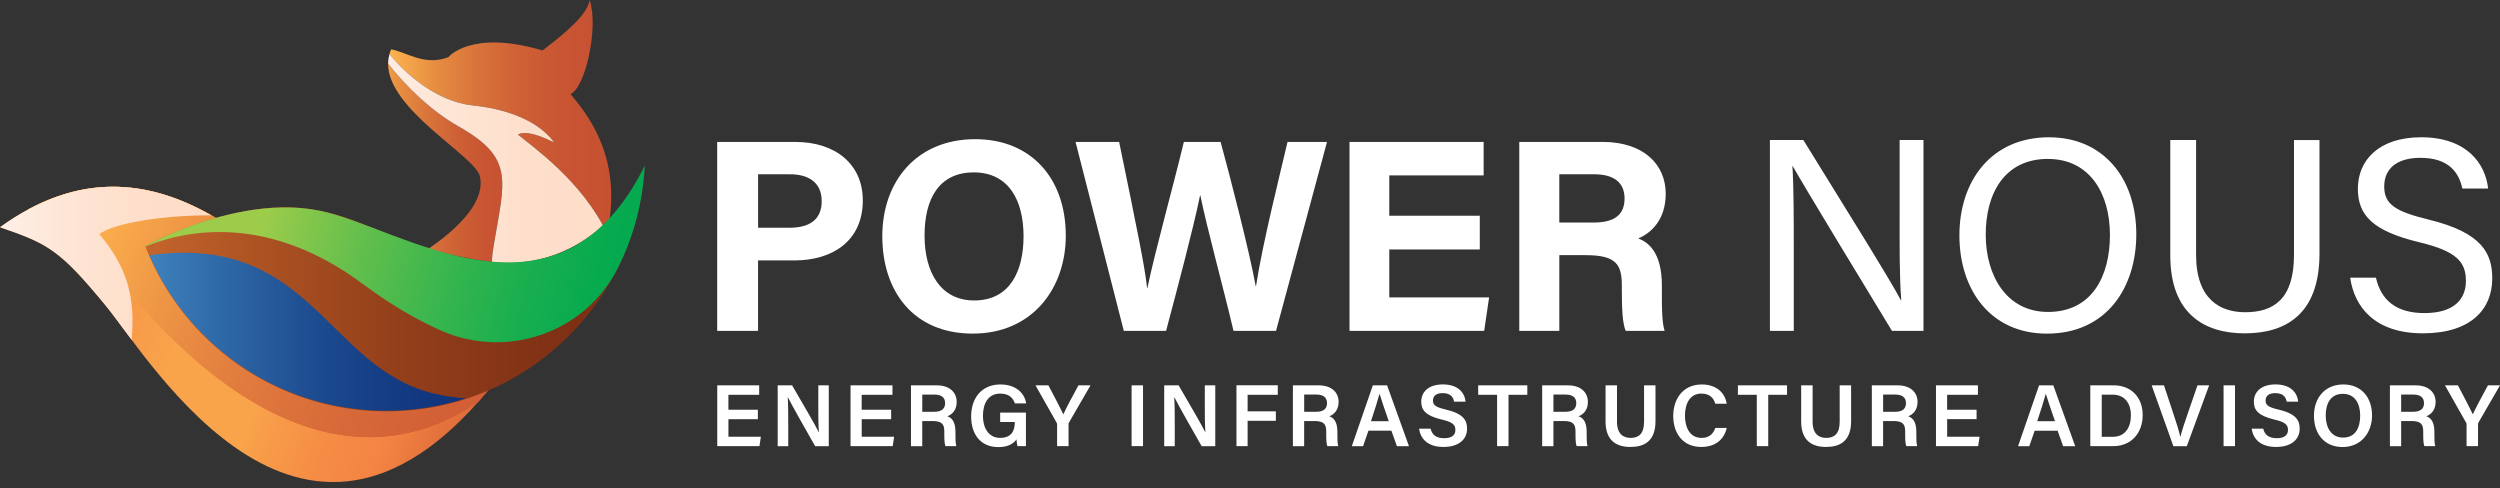
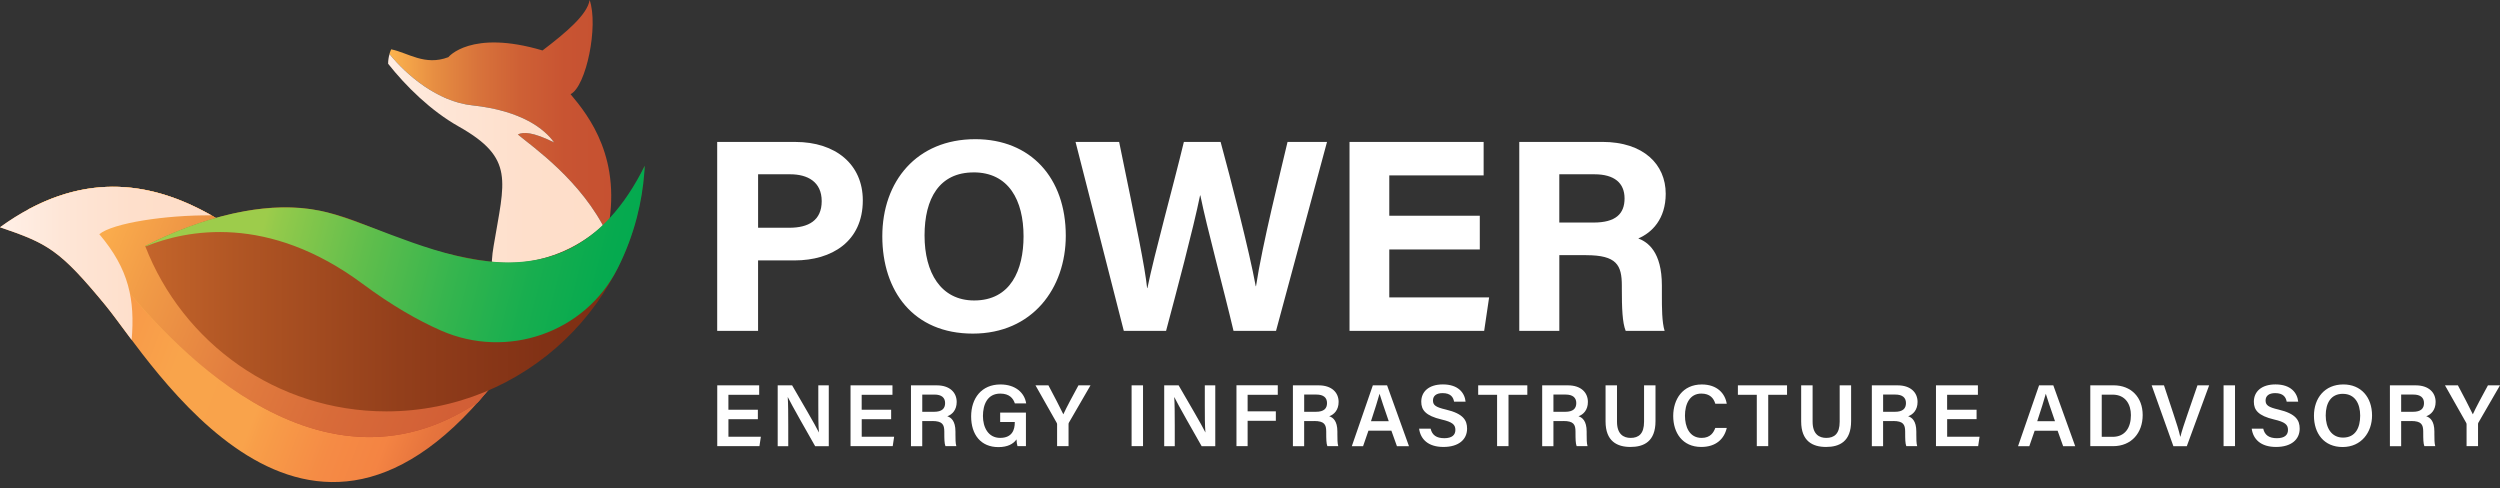
<svg xmlns="http://www.w3.org/2000/svg" width="210" height="41" viewBox="0 0 210 41" fill="none">
  <rect x="0" y="0" width="210" height="41" fill="#333333" stroke="none" />
  <path d="M60.246 27.794H63.678V21.875H66.741C69.874 21.875 72.476 20.285 72.476 16.829C72.476 13.812 70.196 11.923 66.81 11.923H60.244V27.794H60.246ZM63.68 14.64H66.375C67.827 14.64 69.023 15.261 69.023 16.897C69.023 18.532 67.894 19.131 66.306 19.131H63.68V14.64ZM81.924 11.691C76.993 11.691 74.114 15.239 74.114 19.845C74.114 24.451 76.716 28.023 81.716 28.023C86.716 28.023 89.526 24.222 89.526 19.8C89.526 14.939 86.577 11.691 81.924 11.691ZM81.785 14.48C84.734 14.48 85.978 16.829 85.978 19.848C85.978 22.681 84.896 25.239 81.831 25.239C79.02 25.239 77.662 22.889 77.662 19.78C77.662 16.672 78.906 14.482 81.785 14.482V14.48Z" fill="white" />
  <path d="M97.95 27.794C98.802 24.592 100.23 19.248 100.806 16.414H100.83C101.383 19.155 102.787 24.269 103.616 27.794H107.186L111.469 11.923H108.153C107.577 14.387 106.033 20.538 105.505 24.04H105.481C104.951 21.115 103.361 14.965 102.532 11.923H99.445C98.523 15.748 96.981 21.275 96.382 24.2H96.358C96.174 22.45 95.505 19.201 94.008 11.923H90.346L94.4 27.794H97.948H97.95ZM124.303 18.119H116.7V14.733H124.625V11.923H113.36V27.794H124.67L125.086 24.983H116.7V20.953H124.303V18.119Z" fill="white" />
  <path d="M133.24 21.435C135.797 21.435 136.234 22.264 136.234 23.992V24.222C136.234 25.902 136.279 27.101 136.556 27.791H139.827C139.598 27.053 139.598 25.833 139.598 24.773V23.99C139.598 21.134 138.399 20.327 137.616 20.029C138.767 19.544 139.92 18.393 139.92 16.273C139.92 13.809 138.055 11.92 134.598 11.92H127.619V27.791H130.983V21.433H133.24V21.435ZM130.981 14.64H133.93C135.611 14.64 136.463 15.377 136.463 16.667C136.463 17.956 135.725 18.694 133.861 18.694H130.981V14.64Z" fill="white" />
-   <path d="M150.677 27.794V21.366C150.677 18.487 150.677 15.769 150.563 13.948H150.586C151.599 15.746 156.806 24.313 158.924 27.791H161.572V11.761H159.569V18.026C159.569 20.652 159.545 23.162 159.707 25.236H159.684C158.786 23.486 153.786 15.516 151.482 11.761H148.672V27.794H150.675H150.677ZM172.123 11.531C167.262 11.531 164.59 15.194 164.59 19.778C164.59 24.362 167.217 28.025 171.939 28.025C176.984 28.025 179.449 24.109 179.449 19.687C179.449 14.919 176.638 11.533 172.123 11.533V11.531ZM172.03 13.351C175.554 13.351 177.235 16.276 177.235 19.731C177.235 23.186 175.738 26.203 172.03 26.203C168.575 26.203 166.801 23.186 166.801 19.707C166.801 16.228 168.391 13.348 172.03 13.348V13.351ZM184.47 11.761H182.304V21.459C182.304 26.39 185.208 28.001 188.548 28.001C191.888 28.001 194.837 26.504 194.837 21.299V11.763H192.695V21.414C192.695 25.122 190.99 26.227 188.595 26.227C186.545 26.227 184.472 25.191 184.472 21.414V11.763L184.47 11.761ZM199.581 23.324H197.416C197.762 25.788 199.488 27.999 203.521 27.999C207.553 27.999 209.349 25.972 209.349 23.391C209.349 21.319 208.542 19.544 203.982 18.439C201.171 17.749 200.274 17.15 200.274 15.652C200.274 14.155 201.355 13.258 203.313 13.258C205.639 13.258 206.539 14.432 206.837 15.839H209.003C208.774 13.742 207.205 11.531 203.382 11.531C199.813 11.531 198.06 13.465 198.06 15.862C198.06 18.119 199.374 19.41 203.151 20.332C206.353 21.091 207.136 21.991 207.136 23.603C207.136 25.124 206.145 26.299 203.657 26.299C201.331 26.299 200.018 25.262 199.579 23.326L199.581 23.324Z" fill="white" />
  <path d="M63.659 34.42H61.186V33.166H63.771V32.367H60.249V37.477H63.793L63.912 36.688H61.188V35.21H63.661V34.42H63.659ZM66.213 37.477V35.757C66.213 34.842 66.207 33.851 66.17 33.358H66.177C66.458 33.942 67.882 36.445 68.472 37.479H69.617V32.369H68.738V34.053C68.738 34.888 68.738 35.744 68.79 36.32H68.784C68.526 35.766 67.211 33.535 66.538 32.369H65.326V37.479H66.213V37.477ZM74.854 34.42H72.381V33.166H74.967V32.367H71.445V37.477H74.988L75.107 36.688H72.384V35.21H74.856V34.42H74.854ZM78.303 35.366C79.153 35.366 79.322 35.647 79.322 36.259V36.348C79.322 36.871 79.328 37.257 79.417 37.477H80.332C80.258 37.248 80.258 36.835 80.258 36.489V36.253C80.258 35.344 79.882 35.063 79.573 34.968C79.986 34.821 80.362 34.435 80.362 33.765C80.362 32.967 79.778 32.369 78.686 32.369H76.522V37.479H77.468V35.368H78.303V35.366ZM77.47 33.144H78.495C79.092 33.144 79.389 33.401 79.389 33.86C79.389 34.319 79.123 34.591 78.458 34.591H77.47V33.144Z" fill="white" />
  <path d="M86.178 34.656H84.014V35.446H85.241V35.498C85.241 36.088 85.027 36.782 84.014 36.782C83.002 36.782 82.567 35.883 82.567 34.944C82.567 34.005 82.928 33.062 84.021 33.062C84.795 33.062 85.113 33.468 85.248 33.888H86.199C86.067 33.001 85.306 32.294 84.036 32.294C82.448 32.294 81.576 33.453 81.576 34.98C81.576 36.508 82.387 37.557 83.865 37.557C84.648 37.557 85.129 37.284 85.386 36.908C85.401 37.144 85.423 37.343 85.468 37.477H86.178V34.656ZM89.758 37.477V35.638C89.758 35.549 89.773 35.519 89.795 35.491L91.604 32.367H90.591C90.169 33.142 89.542 34.301 89.321 34.803C89.077 34.286 88.486 33.157 88.066 32.367H86.98L88.752 35.498C88.782 35.541 88.796 35.593 88.796 35.645V37.475H89.756L89.758 37.477Z" fill="white" />
  <path d="M96.014 32.367H95.054V37.477H96.014V32.367ZM98.68 37.477V35.757C98.68 34.842 98.673 33.851 98.636 33.358H98.643C98.924 33.942 100.348 36.445 100.938 37.479H102.083V32.369H101.204V34.052C101.204 34.887 101.204 35.744 101.256 36.319H101.25C100.992 35.766 99.677 33.535 99.004 32.369H97.793V37.479H98.68V37.477ZM103.863 37.477H104.8V35.35H107.171V34.552H104.8V33.163H107.333V32.365H103.863V37.475V37.477Z" fill="white" />
  <path d="M110.384 35.365C111.234 35.365 111.403 35.646 111.403 36.258V36.347C111.403 36.871 111.409 37.256 111.498 37.477H112.413C112.34 37.247 112.34 36.834 112.34 36.488V36.252C112.34 35.343 111.963 35.062 111.654 34.967C112.067 34.82 112.444 34.435 112.444 33.764C112.444 32.966 111.859 32.369 110.767 32.369H108.604V37.479H109.549V35.367H110.384V35.365ZM109.551 33.143H110.577C111.174 33.143 111.47 33.401 111.47 33.859C111.47 34.318 111.204 34.59 110.54 34.59H109.551V33.143ZM116.876 36.178L117.342 37.479H118.354L116.515 32.369H115.319L113.553 37.479H114.499L114.949 36.178H116.876ZM115.163 35.38C115.487 34.383 115.754 33.563 115.879 33.085H115.886C116.011 33.52 116.256 34.214 116.654 35.38H115.163Z" fill="white" />
  <path d="M120.171 36.008H119.204C119.323 36.886 119.957 37.544 121.249 37.544C122.54 37.544 123.235 36.908 123.235 36.008C123.235 35.313 122.932 34.753 121.463 34.405C120.612 34.206 120.37 34.043 120.37 33.643C120.37 33.243 120.667 33.022 121.175 33.022C121.861 33.022 122.075 33.368 122.142 33.738H123.109C123.035 33.016 122.512 32.291 121.203 32.291C120.013 32.291 119.386 32.903 119.386 33.745C119.386 34.446 119.756 34.92 121.078 35.235C122.008 35.45 122.252 35.67 122.252 36.114C122.252 36.527 121.98 36.808 121.322 36.808C120.664 36.808 120.297 36.551 120.171 36.003V36.008ZM125.755 37.477H126.715V33.165H128.295V32.367H124.167V33.165H125.755V37.477ZM131.324 35.365C132.174 35.365 132.342 35.647 132.342 36.259V36.347C132.342 36.871 132.349 37.256 132.438 37.477H133.353C133.279 37.247 133.279 36.834 133.279 36.488V36.252C133.279 35.344 132.903 35.062 132.593 34.967C133.007 34.82 133.383 34.435 133.383 33.764C133.383 32.966 132.799 32.369 131.706 32.369H129.543V37.479H130.488V35.367H131.324V35.365ZM130.488 33.143H131.514C132.111 33.143 132.407 33.401 132.407 33.859C132.407 34.318 132.141 34.591 131.477 34.591H130.488V33.143ZM135.828 32.367H134.867V35.402C134.867 37.063 135.834 37.544 136.957 37.544C138.08 37.544 139.062 37.094 139.062 35.374V32.369H138.101V35.426C138.101 36.438 137.652 36.784 136.972 36.784C136.388 36.784 135.828 36.481 135.828 35.426V32.369V32.367ZM145.044 35.949H144.083C143.951 36.311 143.685 36.784 142.939 36.784C141.89 36.784 141.537 35.824 141.537 34.915C141.537 33.948 141.929 33.061 142.911 33.061C143.642 33.061 143.951 33.459 144.085 33.911H145.046C144.905 33.055 144.248 32.295 142.95 32.295C141.334 32.295 140.55 33.55 140.55 34.946C140.55 36.341 141.318 37.544 142.906 37.544C144.14 37.544 144.834 36.871 145.048 35.949H145.044ZM147.571 37.477H148.531V33.165H150.111V32.367H145.983V33.165H147.571V37.477ZM152.259 32.367H151.298V35.402C151.298 37.063 152.265 37.544 153.388 37.544C154.511 37.544 155.493 37.094 155.493 35.374V32.369H154.533V35.426C154.533 36.438 154.083 36.784 153.403 36.784C152.819 36.784 152.259 36.481 152.259 35.426V32.369V32.367ZM159.015 35.365C159.865 35.365 160.034 35.647 160.034 36.259V36.347C160.034 36.871 160.041 37.256 160.129 37.477H161.044C160.971 37.247 160.971 36.834 160.971 36.488V36.252C160.971 35.344 160.594 35.062 160.285 34.967C160.698 34.82 161.075 34.435 161.075 33.764C161.075 32.966 160.491 32.369 159.398 32.369H157.235V37.479H158.18V35.367H159.015V35.365ZM158.182 33.143H159.208C159.805 33.143 160.101 33.401 160.101 33.859C160.101 34.318 159.835 34.591 159.171 34.591H158.182V33.143ZM166.031 34.42H163.558V33.165H166.144V32.367H162.622V37.477H166.165L166.284 36.687H163.561V35.209H166.033V34.42H166.031ZM172.839 36.179L173.304 37.479H174.317L172.478 32.369H171.282L169.516 37.479H170.462L170.912 36.179H172.839ZM171.128 35.38C171.453 34.383 171.719 33.563 171.844 33.085H171.851C171.976 33.52 172.221 34.214 172.619 35.38H171.128Z" fill="white" />
  <path d="M175.585 37.477H177.504C179.04 37.477 179.985 36.363 179.985 34.864C179.985 33.364 179.01 32.367 177.541 32.367H175.585V37.477ZM176.546 33.15H177.461C178.547 33.15 178.997 33.977 178.997 34.87C178.997 35.919 178.51 36.694 177.461 36.694H176.546V33.15ZM183.693 37.477L185.569 32.367H184.587L183.745 34.812C183.494 35.543 183.265 36.222 183.155 36.681H183.14C183.029 36.179 182.822 35.521 182.579 34.799L181.774 32.369H180.74L182.564 37.479H183.693V37.477Z" fill="white" />
  <path d="M187.741 32.367H186.78V37.477H187.741V32.367ZM190.11 36.008H189.143C189.262 36.886 189.896 37.544 191.187 37.544C192.479 37.544 193.173 36.908 193.173 36.008C193.173 35.313 192.87 34.753 191.401 34.405C190.551 34.206 190.309 34.043 190.309 33.643C190.309 33.243 190.605 33.022 191.114 33.022C191.799 33.022 192.014 33.368 192.081 33.738H193.048C192.974 33.016 192.451 32.291 191.142 32.291C189.952 32.291 189.324 32.903 189.324 33.745C189.324 34.446 189.694 34.92 191.016 35.235C191.947 35.45 192.191 35.67 192.191 36.114C192.191 36.527 191.918 36.808 191.261 36.808C190.603 36.808 190.235 36.551 190.11 36.003V36.008ZM196.844 32.293C195.272 32.293 194.372 33.444 194.372 34.922C194.372 36.399 195.207 37.55 196.78 37.55C198.352 37.55 199.252 36.317 199.252 34.9C199.252 33.358 198.322 32.293 196.844 32.293ZM196.801 33.083C197.814 33.083 198.255 33.903 198.255 34.913C198.255 35.923 197.863 36.758 196.814 36.758C195.838 36.758 195.36 35.932 195.36 34.898C195.36 33.864 195.795 33.081 196.801 33.081V33.083ZM202.532 35.365C203.382 35.365 203.551 35.647 203.551 36.259V36.347C203.551 36.871 203.558 37.256 203.646 37.477H204.561C204.488 37.247 204.488 36.834 204.488 36.488V36.252C204.488 35.344 204.111 35.062 203.802 34.967C204.215 34.82 204.592 34.435 204.592 33.764C204.592 32.966 204.008 32.369 202.915 32.369H200.752V37.479H201.697V35.367H202.532V35.365ZM201.697 33.143H202.722C203.32 33.143 203.616 33.401 203.616 33.859C203.616 34.318 203.35 34.591 202.686 34.591H201.697V33.143Z" fill="white" />
  <path d="M208.155 37.477V35.638C208.155 35.55 208.17 35.519 208.192 35.491L210 32.367H208.988C208.566 33.142 207.938 34.301 207.718 34.803C207.473 34.286 206.883 33.157 206.463 32.367H205.377L207.149 35.498C207.179 35.541 207.192 35.593 207.192 35.645V37.475H208.153L208.155 37.477Z" fill="white" />
  <path d="M30.006 28.264C23.603 22.7 13.277 9.486 0 19.089C4.013 20.459 5.008 20.967 8.861 25.647C12.712 30.324 25.753 52.544 41.823 31.754C44.248 28.087 38.654 35.784 30.006 28.266V28.264Z" fill="url(#paint0_linear_2026_836)" />
  <path d="M30.006 28.265C23.985 23.031 14.494 11.035 2.345 17.608C5.562 18.754 6.7 19.553 10.213 23.819C13.534 27.852 26.367 43.011 40.139 33.788C40.698 33.16 41.258 32.483 41.825 31.752C44.25 28.085 38.655 35.783 30.008 28.265H30.006Z" fill="url(#paint1_linear_2026_836)" />
-   <path d="M41.466 20.641C42.368 15.189 43.273 13.296 38.532 10.626C36.185 9.305 34.084 7.23 32.6 5.352C32.579 9.214 39.876 13.082 40.302 14.789C40.774 16.673 38.961 18.984 35.404 21.288C30.463 24.49 30.978 29.859 31.071 34.002C31.166 38.147 36.401 33.881 39.415 31.997C41.016 30.785 42.336 30.019 43.551 29.396C41.992 27.029 40.849 24.063 41.464 20.641H41.466Z" fill="url(#paint2_linear_2026_836)" />
  <path d="M39.66 8.846C43.835 9.292 45.754 10.85 46.544 11.961C44.737 11.072 43.947 11.072 43.495 11.293C44.742 12.336 48.869 15.174 50.996 19.62C52.342 13.376 49.458 9.731 47.928 7.912C49.248 7.252 50.282 2.166 49.529 0C49.341 1.224 47.552 2.732 45.572 4.238C39.545 2.449 37.661 4.803 37.661 4.803C35.683 5.556 34.27 4.426 32.858 4.143C32.799 4.275 32.752 4.405 32.713 4.537C34.123 6.289 36.752 8.535 39.655 8.844L39.66 8.846Z" fill="url(#paint3_linear_2026_836)" />
  <path d="M50.998 19.622C48.871 15.176 44.741 12.338 43.498 11.295C43.95 11.072 44.739 11.072 46.546 11.964C45.756 10.852 43.837 9.294 39.662 8.848C36.758 8.539 34.128 6.293 32.719 4.541C32.642 4.811 32.602 5.082 32.602 5.354C34.084 7.232 36.187 9.307 38.535 10.629C43.275 13.299 42.373 15.191 41.468 20.643C40.856 24.066 41.998 27.032 43.556 29.399C44.986 28.667 46.273 28.137 47.699 27.322C49.505 24.401 50.52 21.848 51 19.622H50.998Z" fill="url(#paint4_linear_2026_836)" />
  <path d="M30.006 28.265C23.985 23.031 14.494 11.035 2.345 17.608C5.562 18.754 6.7 19.553 10.213 23.819C13.534 27.852 26.367 43.011 40.139 33.788C40.698 33.16 41.258 32.483 41.825 31.752C44.25 28.085 38.655 35.783 30.008 28.265H30.006Z" fill="url(#paint5_linear_2026_836)" />
  <path d="M54.135 13.913C53.581 25.407 44.086 34.556 32.453 34.556C23.22 34.556 15.332 28.79 12.195 20.665C14.486 19.481 20.743 16.673 26.283 17.593C31.203 18.408 33.254 20.885 41.246 21.984C46.358 22.687 51.764 19.704 54.137 13.913H54.135Z" fill="url(#paint6_linear_2026_836)" />
-   <path d="M39.158 33.45C39.158 33.45 39.154 33.45 39.141 33.455C37.038 34.134 34.799 34.504 32.467 34.504C23.713 34.504 16.168 29.327 12.728 21.868C12.663 21.727 12.6 21.584 12.535 21.439C26.134 19.564 27.415 30.824 36.365 33.039C37.345 33.277 38.275 33.409 39.158 33.45Z" fill="url(#paint7_linear_2026_836)" />
  <path d="M54.161 13.913C54.157 14.036 54.148 14.151 54.142 14.27C54.133 14.328 54.124 14.384 54.129 14.43C54.034 15.734 53.824 17.006 53.504 18.24C53.121 19.726 52.582 21.149 51.907 22.495C51.894 22.519 51.883 22.549 51.866 22.573C49.129 27.964 42.591 30.201 37.053 27.77C35.069 26.898 32.875 25.634 30.474 23.852C22.508 17.935 15.672 19.304 12.232 20.699C12.219 20.671 12.228 20.682 12.215 20.654C12.228 20.645 12.239 20.641 12.252 20.634C12.301 20.611 12.347 20.585 12.397 20.561C12.747 20.384 13.175 20.174 13.673 19.944C13.69 19.936 13.705 19.931 13.718 19.927C15.397 19.161 17.837 18.227 20.529 17.746C22.569 17.381 24.763 17.273 26.874 17.701C33.57 19.055 46.457 28.429 53.856 14.512C53.96 14.319 54.062 14.116 54.166 13.911L54.161 13.913Z" fill="url(#paint8_linear_2026_836)" />
  <path d="M0 19.089C4.013 20.459 5.008 20.967 8.861 25.647C9.413 26.315 10.151 27.343 11.059 28.552C11.343 25.171 10.843 22.62 8.342 19.671C9.476 18.737 13.9 18.055 17.759 18.09C12.68 15.213 6.717 14.23 0 19.089Z" fill="url(#paint9_linear_2026_836)" />
  <defs>
    <linearGradient id="paint0_linear_2026_836" x1="11.99" y1="25.409" x2="44.318" y2="37.827" gradientUnits="userSpaceOnUse">
      <stop stop-color="#F89B49" />
      <stop offset="0.13" stop-color="#F9A44B" />
      <stop offset="0.35" stop-color="#F9A34B" />
      <stop offset="0.38" stop-color="#F89E49" />
      <stop offset="0.55" stop-color="#F58B45" />
      <stop offset="0.67" stop-color="#F48443" />
      <stop offset="0.77" stop-color="#E6743D" />
      <stop offset="0.87" stop-color="#DE6A3A" />
      <stop offset="1" stop-color="#DC6739" />
    </linearGradient>
    <linearGradient id="paint1_linear_2026_836" x1="-0" y1="26.203" x2="42.392" y2="26.203" gradientUnits="userSpaceOnUse">
      <stop stop-color="#FDB94F" />
      <stop offset="0.35" stop-color="#FBB54E" />
      <stop offset="0.45" stop-color="#E68B41" />
      <stop offset="0.54" stop-color="#D66D39" />
      <stop offset="0.62" stop-color="#CD5A33" />
      <stop offset="0.67" stop-color="#CA5432" />
      <stop offset="0.73" stop-color="#C85231" />
      <stop offset="1" stop-color="#C64F31" />
    </linearGradient>
    <linearGradient id="paint2_linear_2026_836" x1="31.01" y1="20.552" x2="43.554" y2="20.552" gradientUnits="userSpaceOnUse">
      <stop stop-color="#FCB44E" />
      <stop offset="0.02" stop-color="#FAB04D" />
      <stop offset="0.2" stop-color="#E78E42" />
      <stop offset="0.4" stop-color="#D8733B" />
      <stop offset="0.59" stop-color="#CE6035" />
      <stop offset="0.79" stop-color="#C85432" />
      <stop offset="1" stop-color="#C65131" />
    </linearGradient>
    <linearGradient id="paint3_linear_2026_836" x1="32.717" y1="9.813" x2="51.346" y2="9.813" gradientUnits="userSpaceOnUse">
      <stop stop-color="#FCB44E" />
      <stop offset="0.02" stop-color="#FAB04D" />
      <stop offset="0.2" stop-color="#E78E42" />
      <stop offset="0.4" stop-color="#D8733B" />
      <stop offset="0.59" stop-color="#CE6035" />
      <stop offset="0.79" stop-color="#C85432" />
      <stop offset="1" stop-color="#C65131" />
    </linearGradient>
    <linearGradient id="paint4_linear_2026_836" x1="30.368" y1="16.97" x2="52.292" y2="16.97" gradientUnits="userSpaceOnUse">
      <stop stop-color="#FFF0E7" />
      <stop offset="0.29" stop-color="#FEE6D7" />
      <stop offset="0.63" stop-color="#FEDFCB" />
      <stop offset="1" stop-color="#FEDDC8" />
    </linearGradient>
    <linearGradient id="paint5_linear_2026_836" x1="8.454" y1="21.296" x2="47.227" y2="37.697" gradientUnits="userSpaceOnUse">
      <stop stop-color="#FAAB4C" />
      <stop offset="0.12" stop-color="#F09946" />
      <stop offset="0.33" stop-color="#E27E3F" />
      <stop offset="0.55" stop-color="#D86B39" />
      <stop offset="0.77" stop-color="#D25F36" />
      <stop offset="1" stop-color="#D15C35" />
    </linearGradient>
    <linearGradient id="paint6_linear_2026_836" x1="12.195" y1="24.234" x2="54.135" y2="24.234" gradientUnits="userSpaceOnUse">
      <stop stop-color="#C4652B" />
      <stop offset="0.18" stop-color="#B15624" />
      <stop offset="0.51" stop-color="#933F1B" />
      <stop offset="0.8" stop-color="#813115" />
      <stop offset="1" stop-color="#7B2D13" />
    </linearGradient>
    <linearGradient id="paint7_linear_2026_836" x1="12.535" y1="27.867" x2="39.158" y2="27.867" gradientUnits="userSpaceOnUse">
      <stop stop-color="#3E82BC" />
      <stop offset="0.22" stop-color="#2F69A8" />
      <stop offset="0.53" stop-color="#1D4B8F" />
      <stop offset="0.81" stop-color="#123981" />
      <stop offset="1" stop-color="#0F337C" />
    </linearGradient>
    <linearGradient id="paint8_linear_2026_836" x1="23.105" y1="15.129" x2="54.771" y2="23.28" gradientUnits="userSpaceOnUse">
      <stop stop-color="#9DCC4B" />
      <stop offset="0.03" stop-color="#94CA4B" />
      <stop offset="0.27" stop-color="#60BE4C" />
      <stop offset="0.5" stop-color="#36B54E" />
      <stop offset="0.7" stop-color="#18AE4F" />
      <stop offset="0.88" stop-color="#06AA4F" />
      <stop offset="1" stop-color="#00A950" />
    </linearGradient>
    <linearGradient id="paint9_linear_2026_836" x1="0" y1="22.12" x2="17.759" y2="22.12" gradientUnits="userSpaceOnUse">
      <stop stop-color="#FFF0E7" />
      <stop offset="0.29" stop-color="#FEE6D7" />
      <stop offset="0.63" stop-color="#FEDFCB" />
      <stop offset="1" stop-color="#FEDDC8" />
    </linearGradient>
  </defs>
</svg>